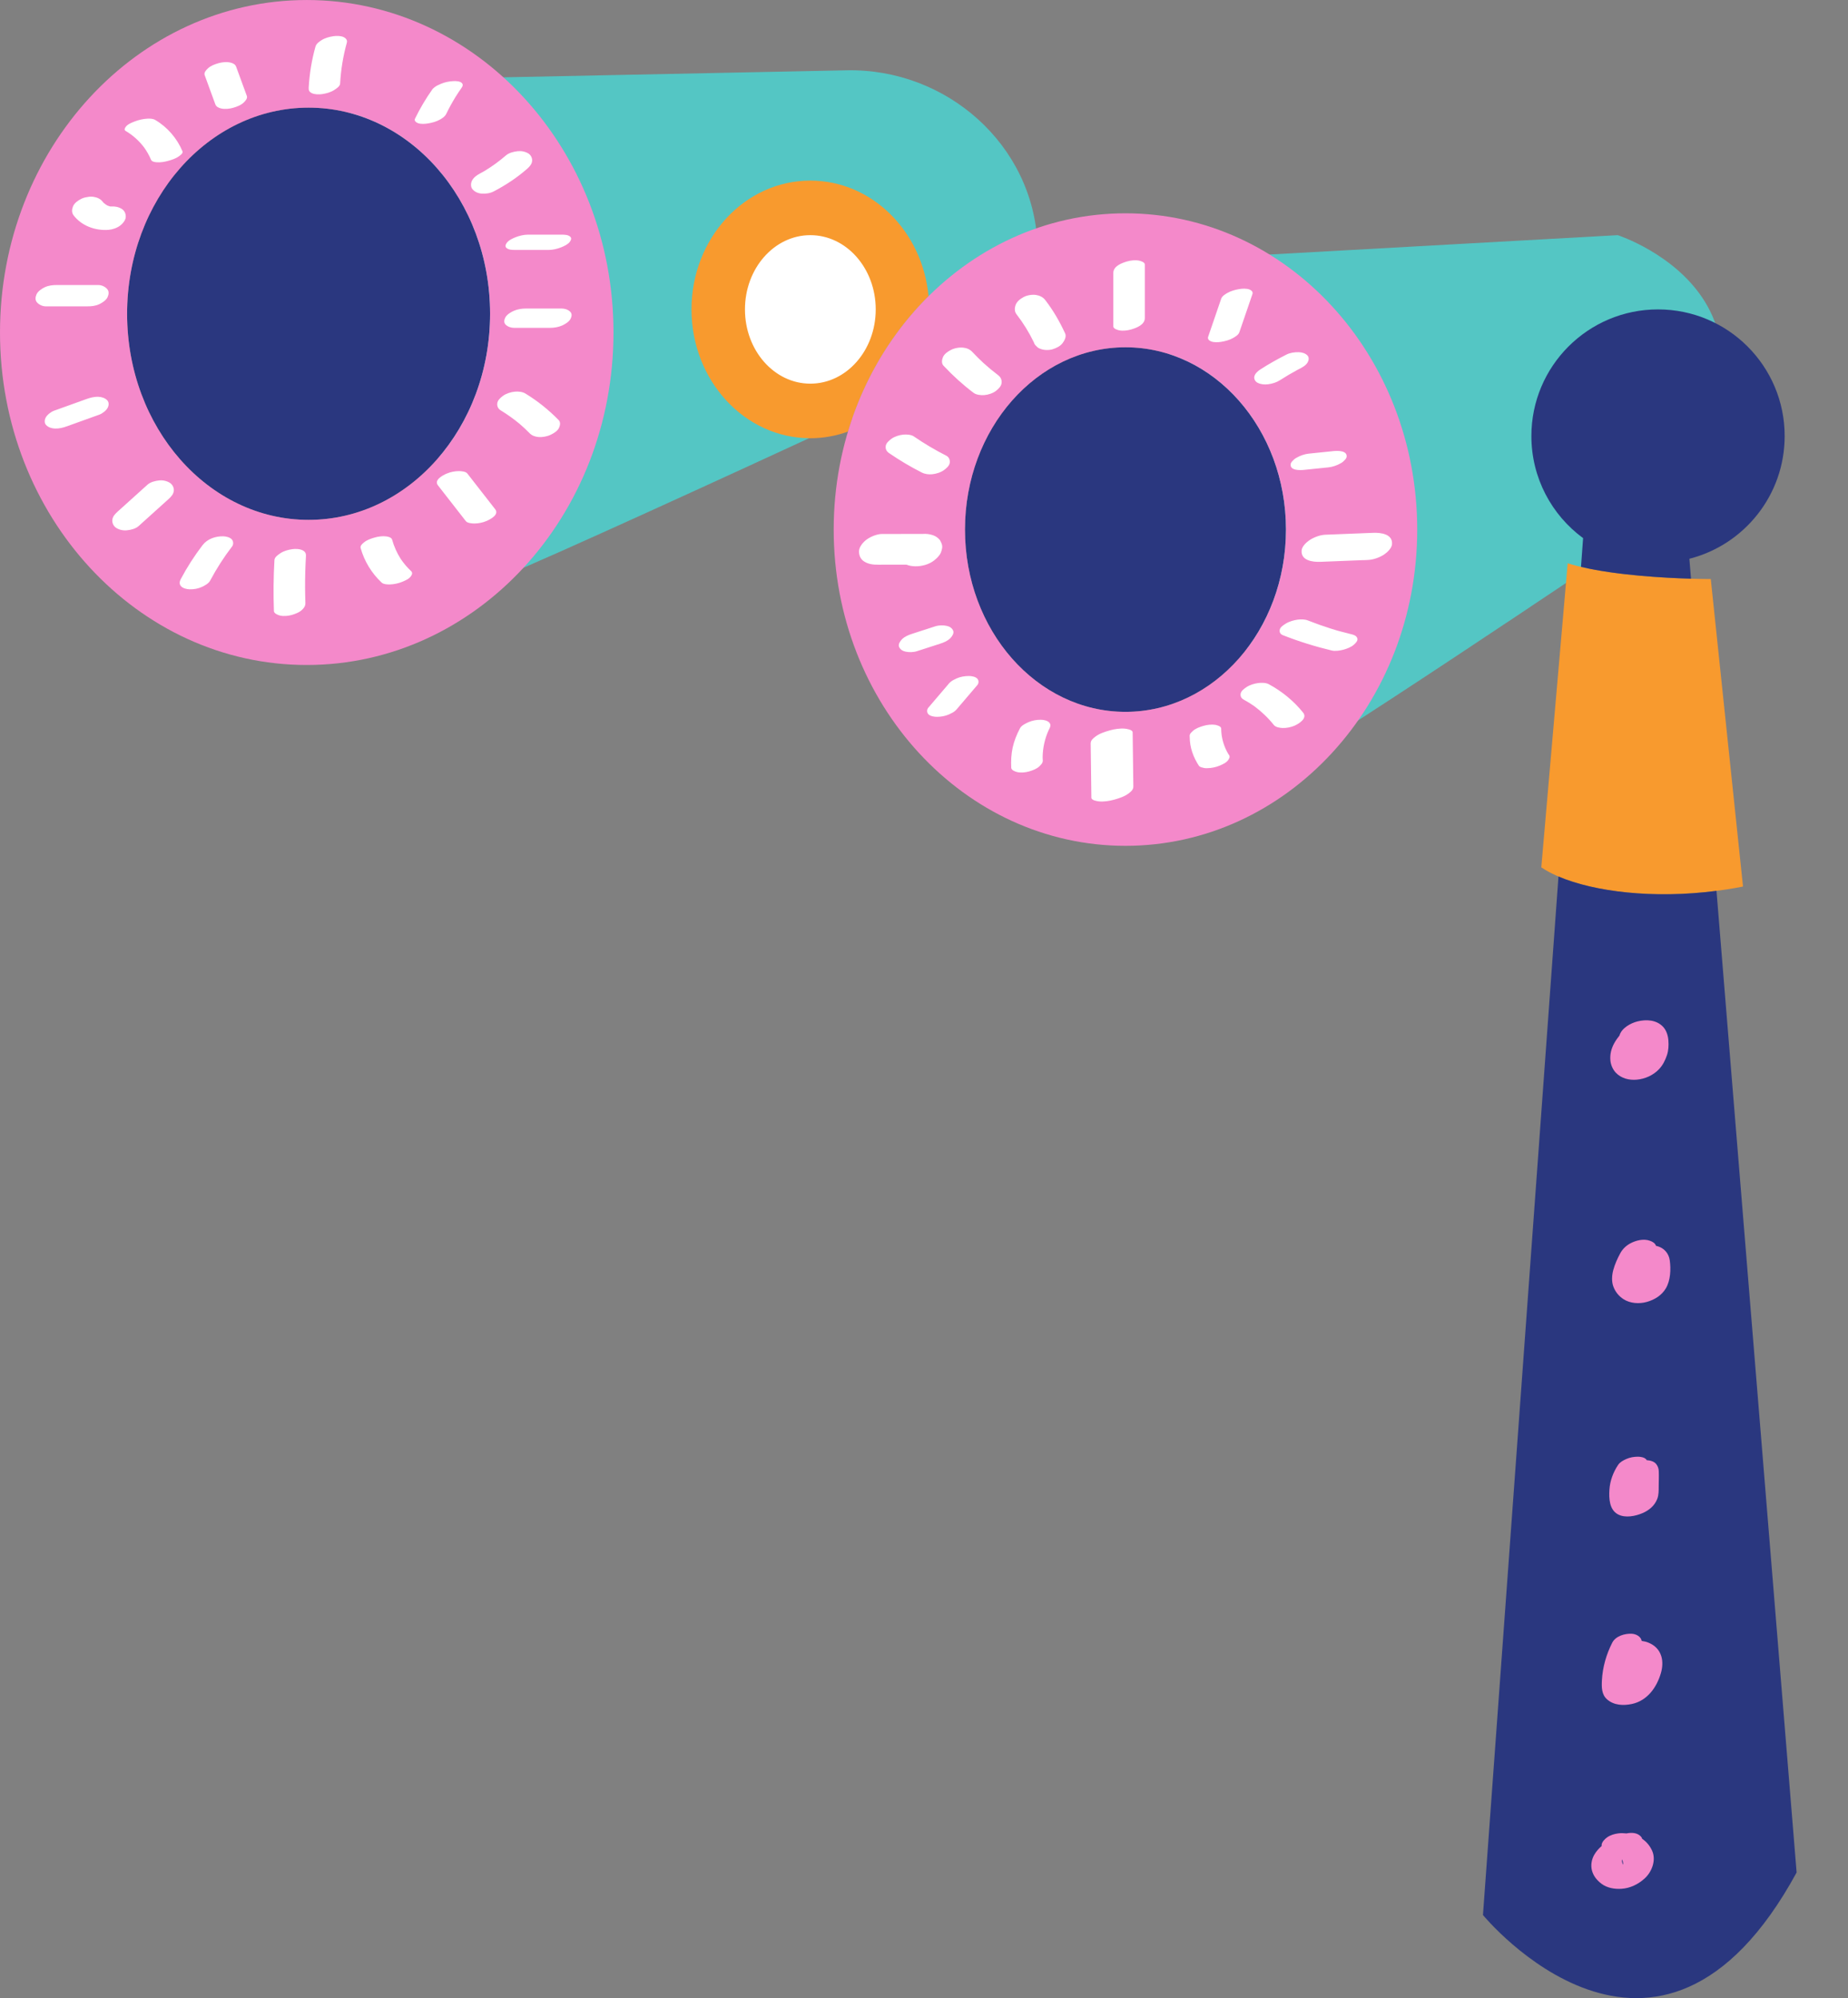
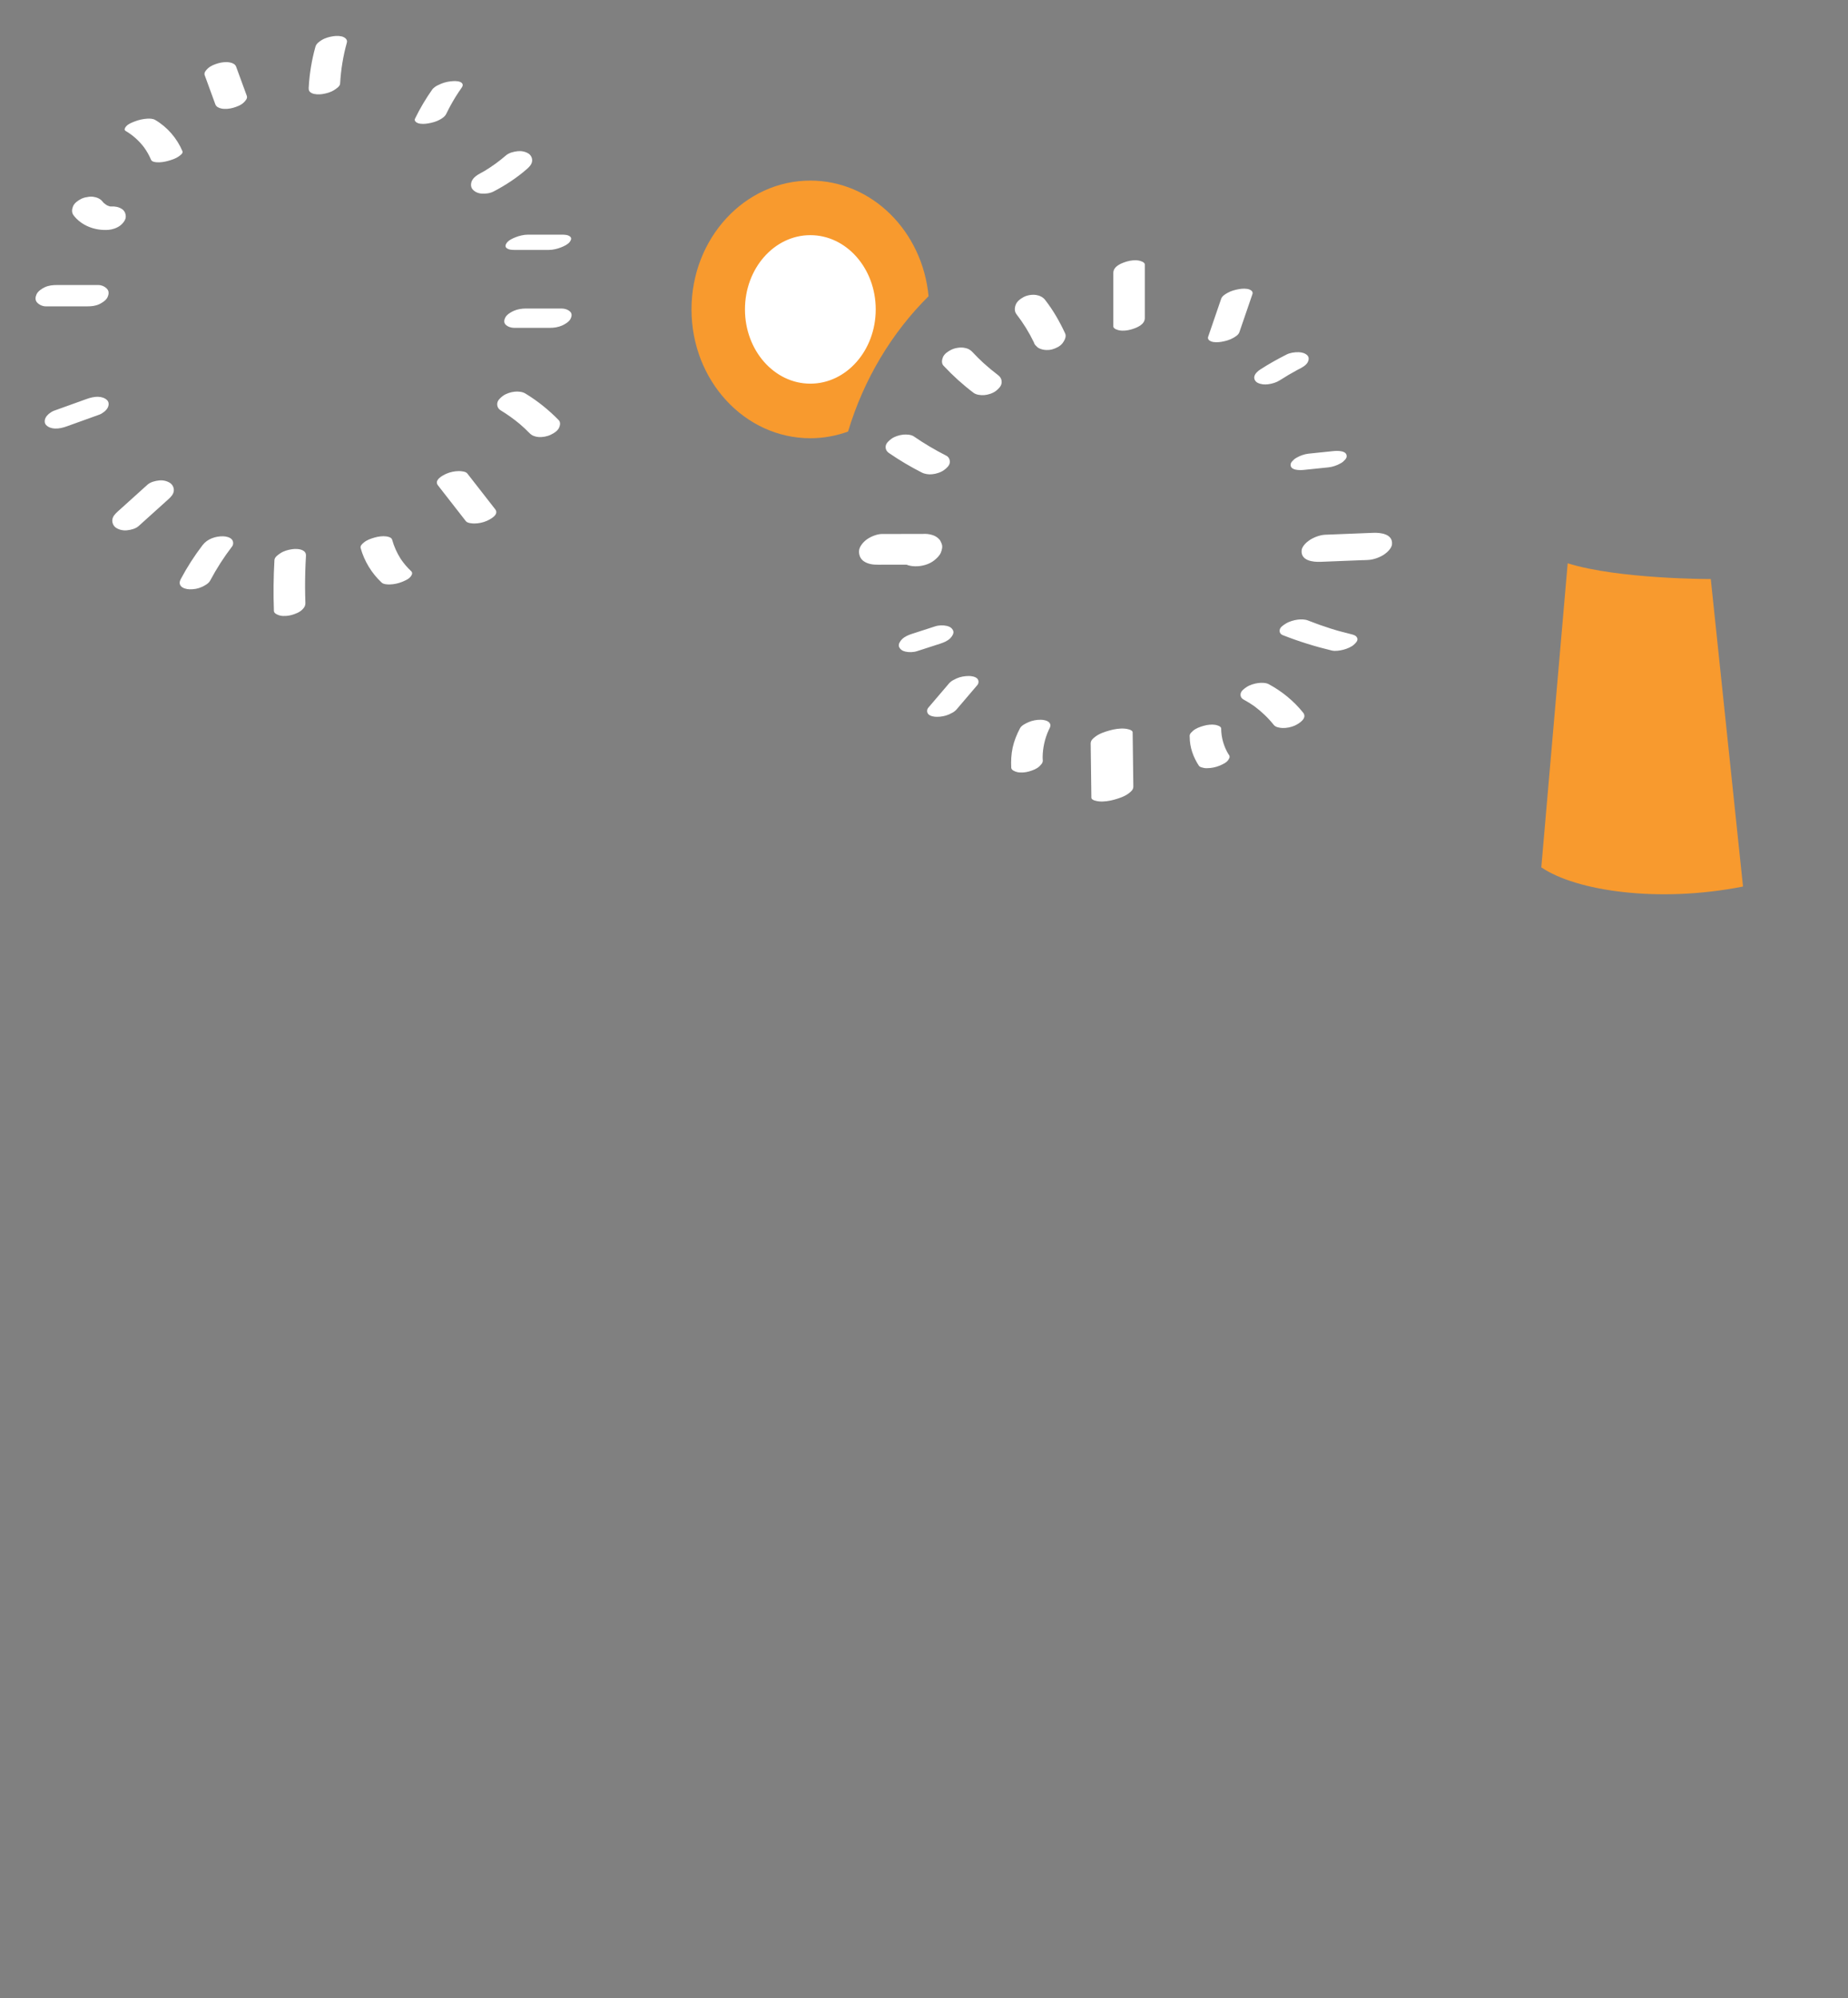
<svg xmlns="http://www.w3.org/2000/svg" height="428.4" preserveAspectRatio="xMidYMid meet" version="1.0" viewBox="0.0 0.0 396.2 428.4" width="396.2" zoomAndPan="magnify">
  <rect x="0.0" y="0.0" width="396.2" height="428.4" fill="#808080" stroke="none" />
  <defs>
    <clipPath id="a">
-       <path d="M 27 23 L 385.18 23 L 385.18 428.398 L 27 428.398 Z M 27 23" />
-     </clipPath>
+       </clipPath>
  </defs>
  <g>
    <g id="change1_1">
-       <path d="M 346.832 50.418 L 245.387 56.059 C 245.387 56.059 273.41 163.355 274.516 164.461 C 275.621 165.566 348.211 116.625 348.211 116.625 C 396.164 66.336 346.832 50.418 346.832 50.418 Z M 222.43 52.348 C 222.734 59.27 221.242 66.617 216.727 73.898 C 216.727 73.898 103.305 126.797 102.199 125.691 C 101.09 124.586 73.07 17.289 73.07 17.289 L 181.52 15.074 C 202.902 14.641 221.488 30.984 222.43 52.348" fill="#54c6c4" />
-     </g>
+       </g>
    <g id="change2_1">
      <path d="M 173.73 38.719 C 159.66 38.719 148.254 51.086 148.254 66.336 C 148.254 81.59 159.66 93.957 173.73 93.957 C 176.559 93.957 179.273 93.449 181.816 92.527 C 185.199 81.277 191.211 71.312 199.078 63.508 C 197.773 49.586 186.922 38.719 173.73 38.719 Z M 373.691 190.074 C 355.469 193.676 337.84 191.004 330.445 185.957 L 336.102 120.773 C 347.07 124.191 366.781 124.148 366.781 124.148 L 373.691 190.074" fill="#f89a2e" />
    </g>
    <g clip-path="url(#a)" id="change3_1">
-       <path d="M 368.004 191 C 354.41 192.762 341.738 191.176 334.129 187.922 L 317.938 410.582 C 317.938 410.582 355.383 456.195 385.184 401.461 Z M 339.406 115.375 L 338.957 121.543 C 346.645 123.352 356.867 123.906 362.539 124.074 L 362.191 119.801 C 373.934 116.812 382.621 106.164 382.621 93.488 C 382.621 78.492 370.465 66.336 355.469 66.336 C 340.477 66.336 328.32 78.492 328.32 93.488 C 328.32 102.473 332.684 110.434 339.406 115.375 Z M 241.293 74.457 C 222.289 74.457 206.883 91.953 206.883 113.539 C 206.883 135.121 222.289 152.621 241.293 152.621 C 260.297 152.621 275.703 135.121 275.703 113.539 C 275.703 91.953 260.297 74.457 241.293 74.457 Z M 105.07 67.27 C 105.07 91.676 87.648 111.461 66.16 111.461 C 44.668 111.461 27.25 91.676 27.25 67.27 C 27.25 42.863 44.668 23.078 66.16 23.078 C 87.648 23.078 105.07 42.863 105.07 67.27" fill="#2a377f" />
-     </g>
+       </g>
    <g id="change4_1">
-       <path d="M 105.07 67.27 C 105.07 42.863 87.648 23.078 66.16 23.078 C 44.668 23.078 27.25 42.863 27.25 67.27 C 27.25 91.676 44.668 111.461 66.16 111.461 C 87.648 111.461 105.07 91.676 105.07 67.27 Z M 131.527 71.289 C 131.527 110.656 102.082 142.574 65.762 142.574 C 29.445 142.574 0 110.656 0 71.289 C 0 31.918 29.445 0.004 65.762 0.004 C 102.082 0.004 131.527 31.918 131.527 71.289 Z M 275.703 113.539 C 275.703 91.953 260.297 74.457 241.293 74.457 C 222.289 74.457 206.883 91.953 206.883 113.539 C 206.883 135.121 222.289 152.621 241.293 152.621 C 260.297 152.621 275.703 135.121 275.703 113.539 Z M 303.844 113.539 C 303.844 150.984 275.84 181.344 241.293 181.344 C 206.746 181.344 178.738 150.984 178.738 113.539 C 178.738 76.09 206.746 45.734 241.293 45.734 C 275.84 45.734 303.844 76.09 303.844 113.539 Z M 347.977 399.789 C 347.992 399.68 347.988 399.57 347.992 399.461 C 347.949 399.172 347.871 398.898 347.762 398.633 C 347.742 398.746 347.73 398.867 347.723 398.984 C 347.762 399.234 347.832 399.477 347.926 399.711 C 347.941 399.738 347.961 399.762 347.977 399.789 Z M 354.195 396.777 C 355.129 398.824 354.145 401.371 352.551 402.789 C 351.188 404.008 349.477 404.84 347.629 404.957 C 346.156 405.051 344.547 404.785 343.34 403.871 C 342.395 403.156 341.621 402.227 341.309 401.055 C 341.008 399.918 341.219 398.672 341.801 397.66 C 342.219 396.934 342.77 396.32 343.391 395.781 C 343.387 395.707 343.367 395.637 343.375 395.555 C 343.418 394.922 344.066 394.281 344.535 393.945 C 345.242 393.441 346.121 393.18 346.973 393.074 C 347.551 393.004 348.133 393.023 348.711 393.086 C 349.832 392.855 351.066 392.918 351.84 393.793 C 351.953 393.926 352.023 394.082 352.07 394.242 C 353.012 394.871 353.723 395.742 354.195 396.777 Z M 351.406 355.211 C 351.453 355.156 351.465 355.141 351.406 355.211 Z M 356.16 355.055 C 356.527 356.207 356.426 357.555 356.09 358.703 C 355.191 361.785 353.176 364.637 349.848 365.336 C 348.035 365.719 346.016 365.629 344.559 364.359 C 343.355 363.309 343.363 361.738 343.441 360.258 C 343.582 357.461 344.387 354.68 345.656 352.191 C 346.391 350.754 348.406 350.184 349.887 350.277 C 350.852 350.344 351.84 350.938 351.965 351.812 C 352.477 351.883 352.965 352 353.406 352.18 C 354.75 352.734 355.707 353.637 356.16 355.055 Z M 353.992 314.875 C 353.992 314.797 353.996 314.723 353.996 314.645 C 353.996 314.746 353.98 314.84 353.965 314.934 C 353.977 314.914 353.984 314.895 353.992 314.875 Z M 345.051 319.395 C 345.168 317.496 345.863 315.648 346.914 314.074 C 347.316 313.473 348.008 313.109 348.648 312.82 C 349.43 312.469 350.324 312.312 351.184 312.316 C 351.703 312.316 352.539 312.449 352.922 312.875 C 352.977 312.934 353 312.996 353.035 313.059 C 353.777 313.113 354.645 313.309 355.102 313.922 C 355.441 314.375 355.609 314.852 355.629 315.41 C 355.672 316.477 355.625 317.555 355.617 318.621 C 355.609 319.547 355.641 320.508 355.297 321.387 C 354.734 322.824 353.555 323.812 352.148 324.414 C 350.621 325.066 348.441 325.512 346.883 324.68 C 345.02 323.684 344.934 321.254 345.051 319.395 Z M 353.219 275.148 C 353.223 275.148 353.223 275.152 353.227 275.152 C 353.23 275.148 353.227 275.148 353.219 275.148 Z M 357.152 276.219 C 356.262 277.73 354.727 278.668 353.07 279.133 C 351.457 279.586 349.512 279.473 348.074 278.547 C 347.055 277.891 346.305 276.957 345.887 275.82 C 345.484 274.727 345.578 273.406 345.875 272.297 C 346.219 271.039 346.773 269.801 347.398 268.66 C 347.879 267.793 348.59 267.105 349.449 266.625 C 350.672 265.945 352.375 265.512 353.742 266.023 C 354.328 266.242 354.828 266.508 355.047 267.117 C 355.113 267.133 355.18 267.137 355.242 267.152 C 356.738 267.527 357.781 268.699 357.988 270.227 C 358.246 272.137 358.156 274.512 357.152 276.219 Z M 345.258 227.363 C 345.141 226.016 345.449 224.805 346.109 223.617 C 346.426 223.051 346.805 222.52 347.211 222.008 C 347.652 220.414 349.617 219.352 351.062 218.992 C 352.949 218.523 355.113 218.645 356.531 220.121 C 357.266 220.891 357.617 222.023 357.691 223.066 C 357.766 224.137 357.73 225.188 357.387 226.215 C 357.004 227.359 356.496 228.383 355.652 229.266 C 354.426 230.551 352.684 231.32 350.93 231.48 C 349.281 231.633 347.605 231.215 346.434 230 C 345.781 229.324 345.34 228.301 345.258 227.363" fill="#f489ca" />
-     </g>
+       </g>
    <g id="change5_1">
      <path d="M 207.719 144.934 C 206.82 144.934 205.891 145.094 205.074 145.461 C 204.82 145.59 204.566 145.715 204.312 145.844 C 203.898 146.078 203.547 146.387 203.262 146.766 C 201.848 148.422 200.434 150.082 199.02 151.738 C 198.688 152.133 198.684 152.734 199.023 153.113 C 199.422 153.555 200.297 153.688 200.84 153.688 C 201.734 153.691 202.664 153.527 203.484 153.16 C 203.734 153.031 203.988 152.906 204.242 152.777 C 204.656 152.543 205.008 152.234 205.293 151.855 C 206.707 150.199 208.121 148.539 209.535 146.883 C 209.871 146.492 209.875 145.887 209.535 145.508 C 209.133 145.066 208.262 144.934 207.719 144.934 Z M 213.945 80.398 C 212.867 79.582 211.832 78.719 210.832 77.812 C 210.02 77.059 209.227 76.277 208.469 75.465 C 207.949 74.91 207.316 74.629 206.559 74.543 C 205.715 74.441 204.656 74.621 203.898 75.012 C 203.227 75.359 202.465 75.852 202.16 76.582 C 201.922 77.152 201.812 77.898 202.281 78.402 C 204.258 80.516 206.418 82.477 208.727 84.223 C 209.316 84.668 210.316 84.766 211.016 84.711 C 211.855 84.645 212.887 84.32 213.555 83.785 C 214.09 83.363 214.707 82.762 214.746 82.031 C 214.785 81.336 214.504 80.82 213.945 80.398 Z M 203.73 136.844 C 204.09 136.488 204.566 135.812 204.367 135.258 C 204.156 134.672 203.613 134.332 203.023 134.199 C 202.211 134.016 201.285 134.035 200.492 134.289 C 198.867 134.816 197.242 135.34 195.617 135.867 C 194.82 136.125 193.988 136.449 193.379 137.055 C 193.023 137.406 192.547 138.082 192.742 138.641 C 192.953 139.227 193.496 139.566 194.086 139.699 C 194.898 139.883 195.824 139.863 196.617 139.605 C 198.242 139.082 199.867 138.555 201.492 138.031 C 202.293 137.773 203.121 137.449 203.73 136.844 Z M 173.73 50.418 C 165.992 50.418 159.715 57.547 159.715 66.336 C 159.715 75.129 165.992 82.258 173.73 82.258 C 181.473 82.258 187.75 75.129 187.75 66.336 C 187.75 57.547 181.473 50.418 173.73 50.418 Z M 120.418 66.148 C 117.871 66.148 115.324 66.148 112.781 66.148 C 111.863 66.148 110.973 66.281 110.129 66.656 C 109.527 66.922 108.668 67.434 108.344 68.055 C 108.094 68.539 107.957 69.141 108.391 69.59 C 108.852 70.066 109.594 70.293 110.242 70.293 C 112.785 70.293 115.332 70.293 117.879 70.293 C 118.793 70.293 119.684 70.156 120.527 69.785 C 121.129 69.516 121.988 69.008 122.312 68.383 C 122.562 67.898 122.699 67.301 122.266 66.852 C 121.805 66.371 121.062 66.148 120.418 66.148 Z M 223.125 154.316 C 222.23 154.312 221.301 154.473 220.48 154.844 C 219.855 155.129 219.008 155.52 218.672 156.156 C 217.984 157.465 217.426 158.836 217.109 160.285 C 216.801 161.707 216.727 163.168 216.805 164.621 C 216.832 165.156 217.742 165.465 218.109 165.543 C 218.887 165.715 219.875 165.617 220.629 165.395 C 221.418 165.164 222.281 164.852 222.883 164.266 C 223.027 164.105 223.172 163.945 223.316 163.785 C 223.539 163.492 223.617 163.168 223.551 162.812 C 223.543 162.648 223.539 162.48 223.535 162.316 C 223.566 160.316 224.004 158.355 224.828 156.535 C 224.871 156.453 224.91 156.371 224.953 156.289 C 225.203 155.816 225.352 155.355 224.945 154.906 C 224.547 154.461 223.672 154.316 223.125 154.316 Z M 196.219 121.414 C 197.609 121.441 199.184 121.027 200.293 120.141 C 200.848 119.691 201.465 119.121 201.73 118.438 C 201.84 118.164 201.949 117.793 201.988 117.504 C 202.082 116.812 201.812 116.359 201.512 115.793 C 201.105 115.293 200.602 114.941 199.988 114.738 C 199.273 114.5 198.543 114.414 197.789 114.477 C 194.902 114.48 192.016 114.48 189.125 114.484 C 188.027 114.484 186.609 115.066 185.742 115.723 C 185.062 116.242 184.215 117.195 184.172 118.121 C 184.129 119.02 184.469 119.875 185.262 120.379 C 186.203 120.98 187.23 121.078 188.328 121.074 C 190.34 121.074 192.348 121.074 194.355 121.07 C 194.945 121.305 195.57 121.402 196.219 121.414 Z M 272.031 146.699 C 271.406 146.359 270.477 146.359 269.801 146.438 C 268.965 146.539 267.957 146.836 267.25 147.312 C 266.758 147.641 266.059 148.129 265.977 148.77 C 265.906 149.344 266.164 149.742 266.676 150.02 C 267.445 150.434 268.184 150.898 268.898 151.395 C 270.473 152.562 271.895 153.922 273.121 155.457 C 273.5 155.93 274.414 156.059 274.953 156.082 C 275.805 156.117 276.824 155.914 277.598 155.562 C 278.52 155.137 280.352 154 279.379 152.785 C 277.383 150.289 274.844 148.219 272.031 146.699 Z M 289.707 135.977 C 288.852 135.77 287.996 135.551 287.148 135.316 C 286.988 135.273 286.824 135.23 286.668 135.184 C 286.598 135.16 286.527 135.141 286.488 135.129 C 286.066 135.004 285.645 134.875 285.227 134.742 C 283.605 134.23 282.004 133.656 280.426 133.031 C 279.738 132.762 278.934 132.758 278.215 132.852 C 277.375 132.961 276.383 133.25 275.656 133.707 C 275.184 134.004 274.453 134.453 274.359 135.059 C 274.277 135.574 274.52 135.977 275.023 136.176 C 278.438 137.523 281.957 138.617 285.531 139.473 C 286.289 139.652 287.309 139.484 288.039 139.289 C 288.781 139.094 289.723 138.727 290.301 138.191 C 290.645 137.875 291.191 137.348 290.992 136.82 C 290.785 136.27 290.23 136.102 289.707 135.977 Z M 112.641 84.371 C 111.996 83.98 111.102 83.906 110.375 83.973 C 109.539 84.051 108.516 84.367 107.828 84.875 C 107.312 85.262 106.664 85.816 106.605 86.512 C 106.555 87.141 106.812 87.656 107.367 87.992 C 108.785 88.855 110.133 89.824 111.41 90.883 C 112.152 91.523 112.871 92.188 113.555 92.891 C 114.062 93.406 114.719 93.633 115.434 93.695 C 116.277 93.77 117.324 93.578 118.086 93.203 C 118.75 92.879 119.523 92.422 119.852 91.727 C 120.094 91.203 120.227 90.527 119.77 90.062 C 117.645 87.887 115.242 85.953 112.641 84.371 Z M 224.074 64.305 C 223.605 63.699 222.879 63.355 222.129 63.242 C 221.289 63.117 220.211 63.281 219.461 63.691 C 218.773 64.062 218.031 64.602 217.75 65.367 C 217.508 66.023 217.465 66.773 217.922 67.363 C 219.375 69.238 220.621 71.258 221.652 73.391 C 221.746 73.711 221.91 73.98 222.168 74.188 C 222.406 74.477 222.711 74.68 223.078 74.797 C 223.84 75.102 224.879 75.117 225.656 74.883 C 226.469 74.637 227.336 74.227 227.848 73.52 C 228.227 72.996 228.672 72.16 228.367 71.504 C 227.188 68.949 225.801 66.531 224.074 64.305 Z M 294.414 114.238 C 290.973 114.375 287.531 114.512 284.094 114.648 C 282.988 114.695 281.605 115.223 280.699 115.848 C 280.066 116.285 279.133 117.148 279.059 118.004 C 278.871 120.215 281.473 120.52 283.086 120.457 C 286.082 120.34 289.078 120.219 292.074 120.098 C 292.254 120.102 292.434 120.098 292.598 120.09 C 292.867 120.074 293.137 120.059 293.406 120.047 C 294.523 119.984 295.879 119.48 296.801 118.848 C 297.434 118.41 298.363 117.547 298.438 116.691 C 298.625 114.48 296.023 114.176 294.414 114.238 Z M 241.207 156.227 C 240.152 156.121 238.906 156.316 237.902 156.605 C 236.852 156.902 235.723 157.266 234.848 157.93 C 234.328 158.324 233.828 158.719 233.836 159.426 C 233.887 163.293 233.934 167.16 233.984 171.027 C 233.988 171.613 235.316 171.789 235.605 171.816 C 236.66 171.922 237.906 171.727 238.914 171.438 C 239.961 171.141 241.09 170.777 241.969 170.113 C 242.484 169.719 242.988 169.324 242.98 168.617 C 242.93 164.75 242.883 160.883 242.832 157.016 C 242.824 156.43 241.496 156.254 241.207 156.227 Z M 261.812 156.18 C 261.809 155.691 260.832 155.457 260.547 155.406 C 259.762 155.277 258.797 155.398 258.047 155.617 C 257.258 155.844 256.398 156.141 255.773 156.688 C 255.625 156.832 255.477 156.977 255.328 157.125 C 255.102 157.371 255.012 157.66 255.066 157.988 C 255.074 160.266 255.828 162.348 257.074 164.234 C 257.289 164.418 257.535 164.531 257.812 164.57 C 258.152 164.68 258.5 164.719 258.859 164.695 C 259.719 164.691 260.711 164.484 261.5 164.148 C 262.137 163.871 262.934 163.527 263.336 162.934 C 263.418 162.785 263.5 162.637 263.582 162.492 C 263.668 162.195 263.602 161.941 263.387 161.727 C 262.371 160.055 261.82 158.137 261.812 156.18 Z M 267.887 62.074 C 267.262 61.82 266.34 61.871 265.703 61.977 C 264.824 62.125 263.914 62.363 263.141 62.812 C 262.637 63.105 262.012 63.473 261.812 64.055 C 260.879 66.777 259.949 69.496 259.016 72.219 C 258.852 72.703 259.246 73.031 259.641 73.191 C 260.266 73.445 261.191 73.395 261.828 73.289 C 262.707 73.141 263.617 72.902 264.391 72.453 C 264.895 72.16 265.52 71.797 265.719 71.211 C 266.652 68.488 267.582 65.77 268.516 63.051 C 268.68 62.562 268.285 62.234 267.887 62.074 Z M 244.16 55.867 C 243.375 55.719 242.402 55.832 241.652 56.051 C 240.477 56.391 238.691 57.055 238.691 58.508 C 238.691 62.336 238.691 66.168 238.691 69.996 C 238.691 70.504 239.668 70.773 239.977 70.828 C 240.758 70.977 241.73 70.863 242.48 70.645 C 243.656 70.305 245.441 69.641 245.441 68.191 C 245.441 64.359 245.441 60.527 245.441 56.699 C 245.441 56.191 244.465 55.926 244.16 55.867 Z M 64.895 117.996 C 64.277 117.672 63.332 117.648 62.668 117.742 C 61.785 117.867 60.859 118.117 60.113 118.613 C 59.648 118.926 58.875 119.441 58.84 120.062 C 58.629 123.711 58.594 127.367 58.727 131.02 C 58.746 131.559 59.672 131.891 60.043 131.977 C 60.82 132.156 61.809 132.062 62.562 131.844 C 63.352 131.609 64.219 131.289 64.812 130.695 C 65.258 130.254 65.496 129.859 65.473 129.211 C 65.434 128.133 65.414 127.055 65.406 125.977 C 65.402 123.73 65.461 121.48 65.594 119.238 C 65.629 118.645 65.441 118.281 64.895 117.996 Z M 103.215 41.504 C 104.105 41.578 105.074 41.453 105.871 41.031 C 108.379 39.715 110.758 38.156 112.891 36.301 C 113.426 35.836 113.996 35.297 114.082 34.543 C 114.156 33.91 113.824 33.242 113.281 32.906 C 112.609 32.492 111.77 32.332 110.988 32.418 C 110.121 32.512 109.121 32.758 108.449 33.34 C 107.039 34.566 105.523 35.656 103.93 36.629 C 103.594 36.816 103.262 37.012 102.922 37.191 C 102.246 37.547 101.523 38.043 101.18 38.762 C 100.918 39.312 100.883 40.078 101.305 40.578 C 101.773 41.137 102.492 41.445 103.215 41.504 Z M 23.25 49.281 C 24.121 49.215 25.086 48.883 25.785 48.348 C 26.301 47.949 26.93 47.227 26.961 46.527 C 26.988 45.848 26.73 45.195 26.133 44.809 C 25.453 44.367 24.633 44.211 23.828 44.27 C 23.805 44.273 23.781 44.27 23.758 44.273 C 23.672 44.262 23.59 44.254 23.504 44.238 C 23.336 44.188 23.172 44.129 23.008 44.059 C 22.742 43.902 22.488 43.723 22.254 43.523 C 22.152 43.414 22.047 43.309 21.957 43.188 C 21.504 42.602 20.738 42.297 20.027 42.199 C 19.578 42.137 19.137 42.152 18.699 42.258 C 18.23 42.309 17.789 42.441 17.367 42.66 C 16.684 43.02 15.934 43.531 15.641 44.281 C 15.391 44.91 15.344 45.605 15.785 46.18 C 17.527 48.445 20.449 49.484 23.25 49.281 Z M 18.66 65.684 C 19.602 65.684 20.449 65.609 21.316 65.203 C 21.941 64.91 22.777 64.352 23.074 63.688 C 23.32 63.133 23.418 62.465 22.973 61.961 C 22.523 61.445 21.766 61.109 21.086 61.109 C 18.137 61.109 15.191 61.109 12.242 61.109 C 11.301 61.109 10.453 61.184 9.586 61.59 C 8.965 61.883 8.129 62.441 7.832 63.105 C 7.582 63.66 7.484 64.328 7.93 64.832 C 8.383 65.348 9.137 65.684 9.82 65.684 C 12.766 65.684 15.715 65.684 18.66 65.684 Z M 190.641 97.164 C 192.863 98.691 195.184 100.07 197.59 101.293 C 198.297 101.652 199.07 101.754 199.855 101.68 C 200.691 101.598 201.715 101.285 202.398 100.777 C 202.914 100.398 203.57 99.848 203.629 99.16 C 203.68 98.562 203.438 97.984 202.871 97.695 C 200.465 96.477 198.145 95.098 195.922 93.57 C 195.328 93.164 194.328 93.121 193.656 93.184 C 192.82 93.266 191.797 93.578 191.109 94.086 C 190.594 94.465 189.941 95.012 189.883 95.703 C 189.828 96.352 190.102 96.797 190.641 97.164 Z M 277.176 98.77 C 276.957 98.953 276.801 99.184 276.715 99.461 C 276.48 100.922 278.719 100.832 279.582 100.742 C 281.336 100.559 283.09 100.379 284.844 100.199 C 285.688 100.109 286.668 99.777 287.402 99.344 C 287.727 99.18 288.004 98.961 288.238 98.691 C 288.461 98.508 288.613 98.277 288.703 98 C 288.934 96.535 286.699 96.629 285.832 96.719 C 284.078 96.898 282.324 97.078 280.574 97.262 C 279.727 97.348 278.746 97.684 278.016 98.113 C 277.691 98.281 277.41 98.496 277.176 98.77 Z M 21.137 85.078 C 20.203 85.035 19.359 85.262 18.484 85.574 C 16.184 86.402 13.883 87.23 11.582 88.059 C 10.953 88.285 10.137 88.906 9.809 89.508 C 9.543 89.988 9.461 90.672 9.875 91.117 C 10.344 91.621 11.066 91.852 11.742 91.879 C 12.676 91.922 13.52 91.699 14.395 91.383 C 16.695 90.555 18.996 89.727 21.297 88.898 C 21.926 88.672 22.742 88.055 23.07 87.453 C 23.336 86.969 23.414 86.285 23.004 85.84 C 22.535 85.336 21.812 85.109 21.137 85.078 Z M 110.516 50.871 C 109.941 51.098 109.051 51.504 108.668 52.039 C 108.422 52.383 108.195 52.844 108.609 53.184 C 109.086 53.574 109.805 53.586 110.379 53.586 C 112.812 53.586 115.242 53.586 117.672 53.586 C 118.531 53.586 119.516 53.344 120.309 53.027 C 120.883 52.801 121.773 52.395 122.156 51.859 C 122.402 51.516 122.629 51.055 122.215 50.715 C 121.738 50.324 121.02 50.312 120.445 50.312 C 118.016 50.312 115.582 50.312 113.152 50.312 C 112.289 50.312 111.309 50.555 110.516 50.871 Z M 269.641 82.078 C 270.32 82.418 271.145 82.488 271.883 82.387 C 272.781 82.266 273.668 82 274.434 81.504 C 275.648 80.719 276.898 79.984 278.176 79.297 C 278.301 79.234 278.426 79.164 278.551 79.102 C 279.199 78.773 279.949 78.371 280.34 77.715 C 280.605 77.262 280.707 76.621 280.297 76.199 C 279.828 75.719 279.102 75.531 278.453 75.512 C 277.57 75.488 276.594 75.621 275.805 76.023 C 273.875 77.004 271.988 78.055 270.176 79.23 C 269.68 79.551 269.031 80.117 268.918 80.746 C 268.82 81.309 269.145 81.828 269.641 82.078 Z M 95.668 24.422 C 96.266 23.184 96.934 21.973 97.652 20.797 C 98.059 20.152 98.477 19.512 98.922 18.887 C 99.18 18.523 99.367 18.137 98.984 17.77 C 98.594 17.395 97.691 17.363 97.223 17.387 C 96.328 17.43 95.414 17.605 94.586 17.949 C 94.328 18.066 94.074 18.184 93.816 18.301 C 93.406 18.504 93.047 18.77 92.734 19.102 C 91.312 21.113 90.043 23.238 88.969 25.457 C 88.75 25.91 89.246 26.262 89.586 26.395 C 90.211 26.637 91.133 26.574 91.766 26.465 C 92.645 26.316 93.551 26.078 94.328 25.637 C 94.863 25.328 95.391 24.996 95.668 24.422 Z M 73.695 7.965 C 73.074 7.66 72.133 7.66 71.48 7.762 C 70.598 7.895 69.68 8.137 68.922 8.621 C 68.398 8.957 67.809 9.371 67.633 10.004 C 66.828 12.879 66.344 15.832 66.184 18.812 C 66.152 19.387 66.316 19.707 66.855 19.973 C 67.477 20.273 68.418 20.273 69.074 20.176 C 69.953 20.043 70.871 19.797 71.629 19.316 C 72.074 19.027 72.887 18.527 72.918 17.934 C 73.082 14.949 73.566 11.996 74.367 9.121 C 74.516 8.594 74.129 8.18 73.695 7.965 Z M 85.906 119.824 C 85.098 118.547 84.473 117.164 84.066 115.699 C 83.93 115.215 83.219 115.059 82.82 115.004 C 82.035 114.895 81.082 115.027 80.328 115.246 C 79.543 115.473 78.688 115.754 78.051 116.281 C 77.707 116.562 77.176 116.996 77.32 117.508 C 78.098 120.312 79.695 122.918 81.82 124.906 C 82.227 125.289 83.09 125.316 83.586 125.305 C 84.449 125.285 85.43 125.074 86.223 124.746 C 86.859 124.48 87.656 124.156 88.07 123.578 C 88.332 123.223 88.523 122.809 88.133 122.441 C 87.293 121.656 86.555 120.777 85.906 119.824 Z M 100.184 101.508 C 99.848 101.07 98.844 101.008 98.387 101.004 C 97.531 101 96.531 101.203 95.746 101.547 C 94.895 101.918 92.996 102.91 93.898 104.066 C 95.891 106.621 97.887 109.18 99.879 111.738 C 100.215 112.172 101.219 112.234 101.676 112.238 C 102.531 112.246 103.531 112.039 104.316 111.699 C 105.168 111.324 107.066 110.336 106.164 109.18 C 104.172 106.621 102.18 104.062 100.184 101.508 Z M 47.871 114.984 C 46.219 114.941 44.457 115.535 43.43 116.879 C 41.672 119.176 40.109 121.609 38.754 124.164 C 38.488 124.664 38.395 125.199 38.793 125.668 C 39.195 126.145 40.059 126.332 40.637 126.348 C 41.531 126.371 42.473 126.219 43.285 125.836 C 43.938 125.527 44.723 125.117 45.074 124.453 C 46.43 121.898 47.996 119.461 49.754 117.168 C 50.086 116.73 50.059 116.074 49.715 115.664 C 49.309 115.188 48.449 114.996 47.871 114.984 Z M 39.121 32.434 C 37.957 29.66 35.879 27.242 33.281 25.719 C 32.77 25.422 32.113 25.414 31.547 25.445 C 30.68 25.496 29.719 25.711 28.914 26.027 C 28.281 26.273 27.488 26.562 27.039 27.098 C 26.824 27.352 26.5 27.82 26.938 28.074 C 28.465 28.973 29.789 30.16 30.863 31.566 C 31.465 32.398 31.977 33.289 32.375 34.238 C 32.559 34.68 33.184 34.758 33.582 34.789 C 34.375 34.859 35.301 34.703 36.055 34.488 C 36.844 34.266 37.688 34 38.352 33.512 C 38.629 33.312 39.301 32.863 39.121 32.434 Z M 36.441 103.535 C 35.77 103.105 34.93 102.922 34.137 103.004 C 33.273 103.094 32.262 103.34 31.602 103.934 C 29.484 105.844 27.371 107.75 25.258 109.656 C 24.719 110.145 24.16 110.695 24.082 111.465 C 24.012 112.117 24.348 112.816 24.902 113.172 C 25.574 113.602 26.414 113.781 27.203 113.699 C 28.07 113.613 29.082 113.367 29.742 112.77 C 31.855 110.863 33.969 108.953 36.086 107.047 C 36.625 106.559 37.18 106.012 37.262 105.238 C 37.332 104.586 36.992 103.891 36.441 103.535 Z M 52.918 20.562 C 53.117 21.109 52.594 21.652 52.242 21.992 C 51.637 22.57 50.773 22.883 49.984 23.113 C 49.23 23.332 48.25 23.434 47.469 23.27 C 46.938 23.156 46.371 22.922 46.168 22.371 C 45.406 20.281 44.645 18.195 43.879 16.105 C 43.68 15.559 44.203 15.016 44.555 14.68 C 45.16 14.098 46.023 13.785 46.812 13.555 C 47.566 13.336 48.547 13.234 49.328 13.398 C 49.859 13.512 50.426 13.746 50.625 14.301 C 51.391 16.387 52.152 18.477 52.918 20.562" fill="#fff" />
    </g>
  </g>
</svg>